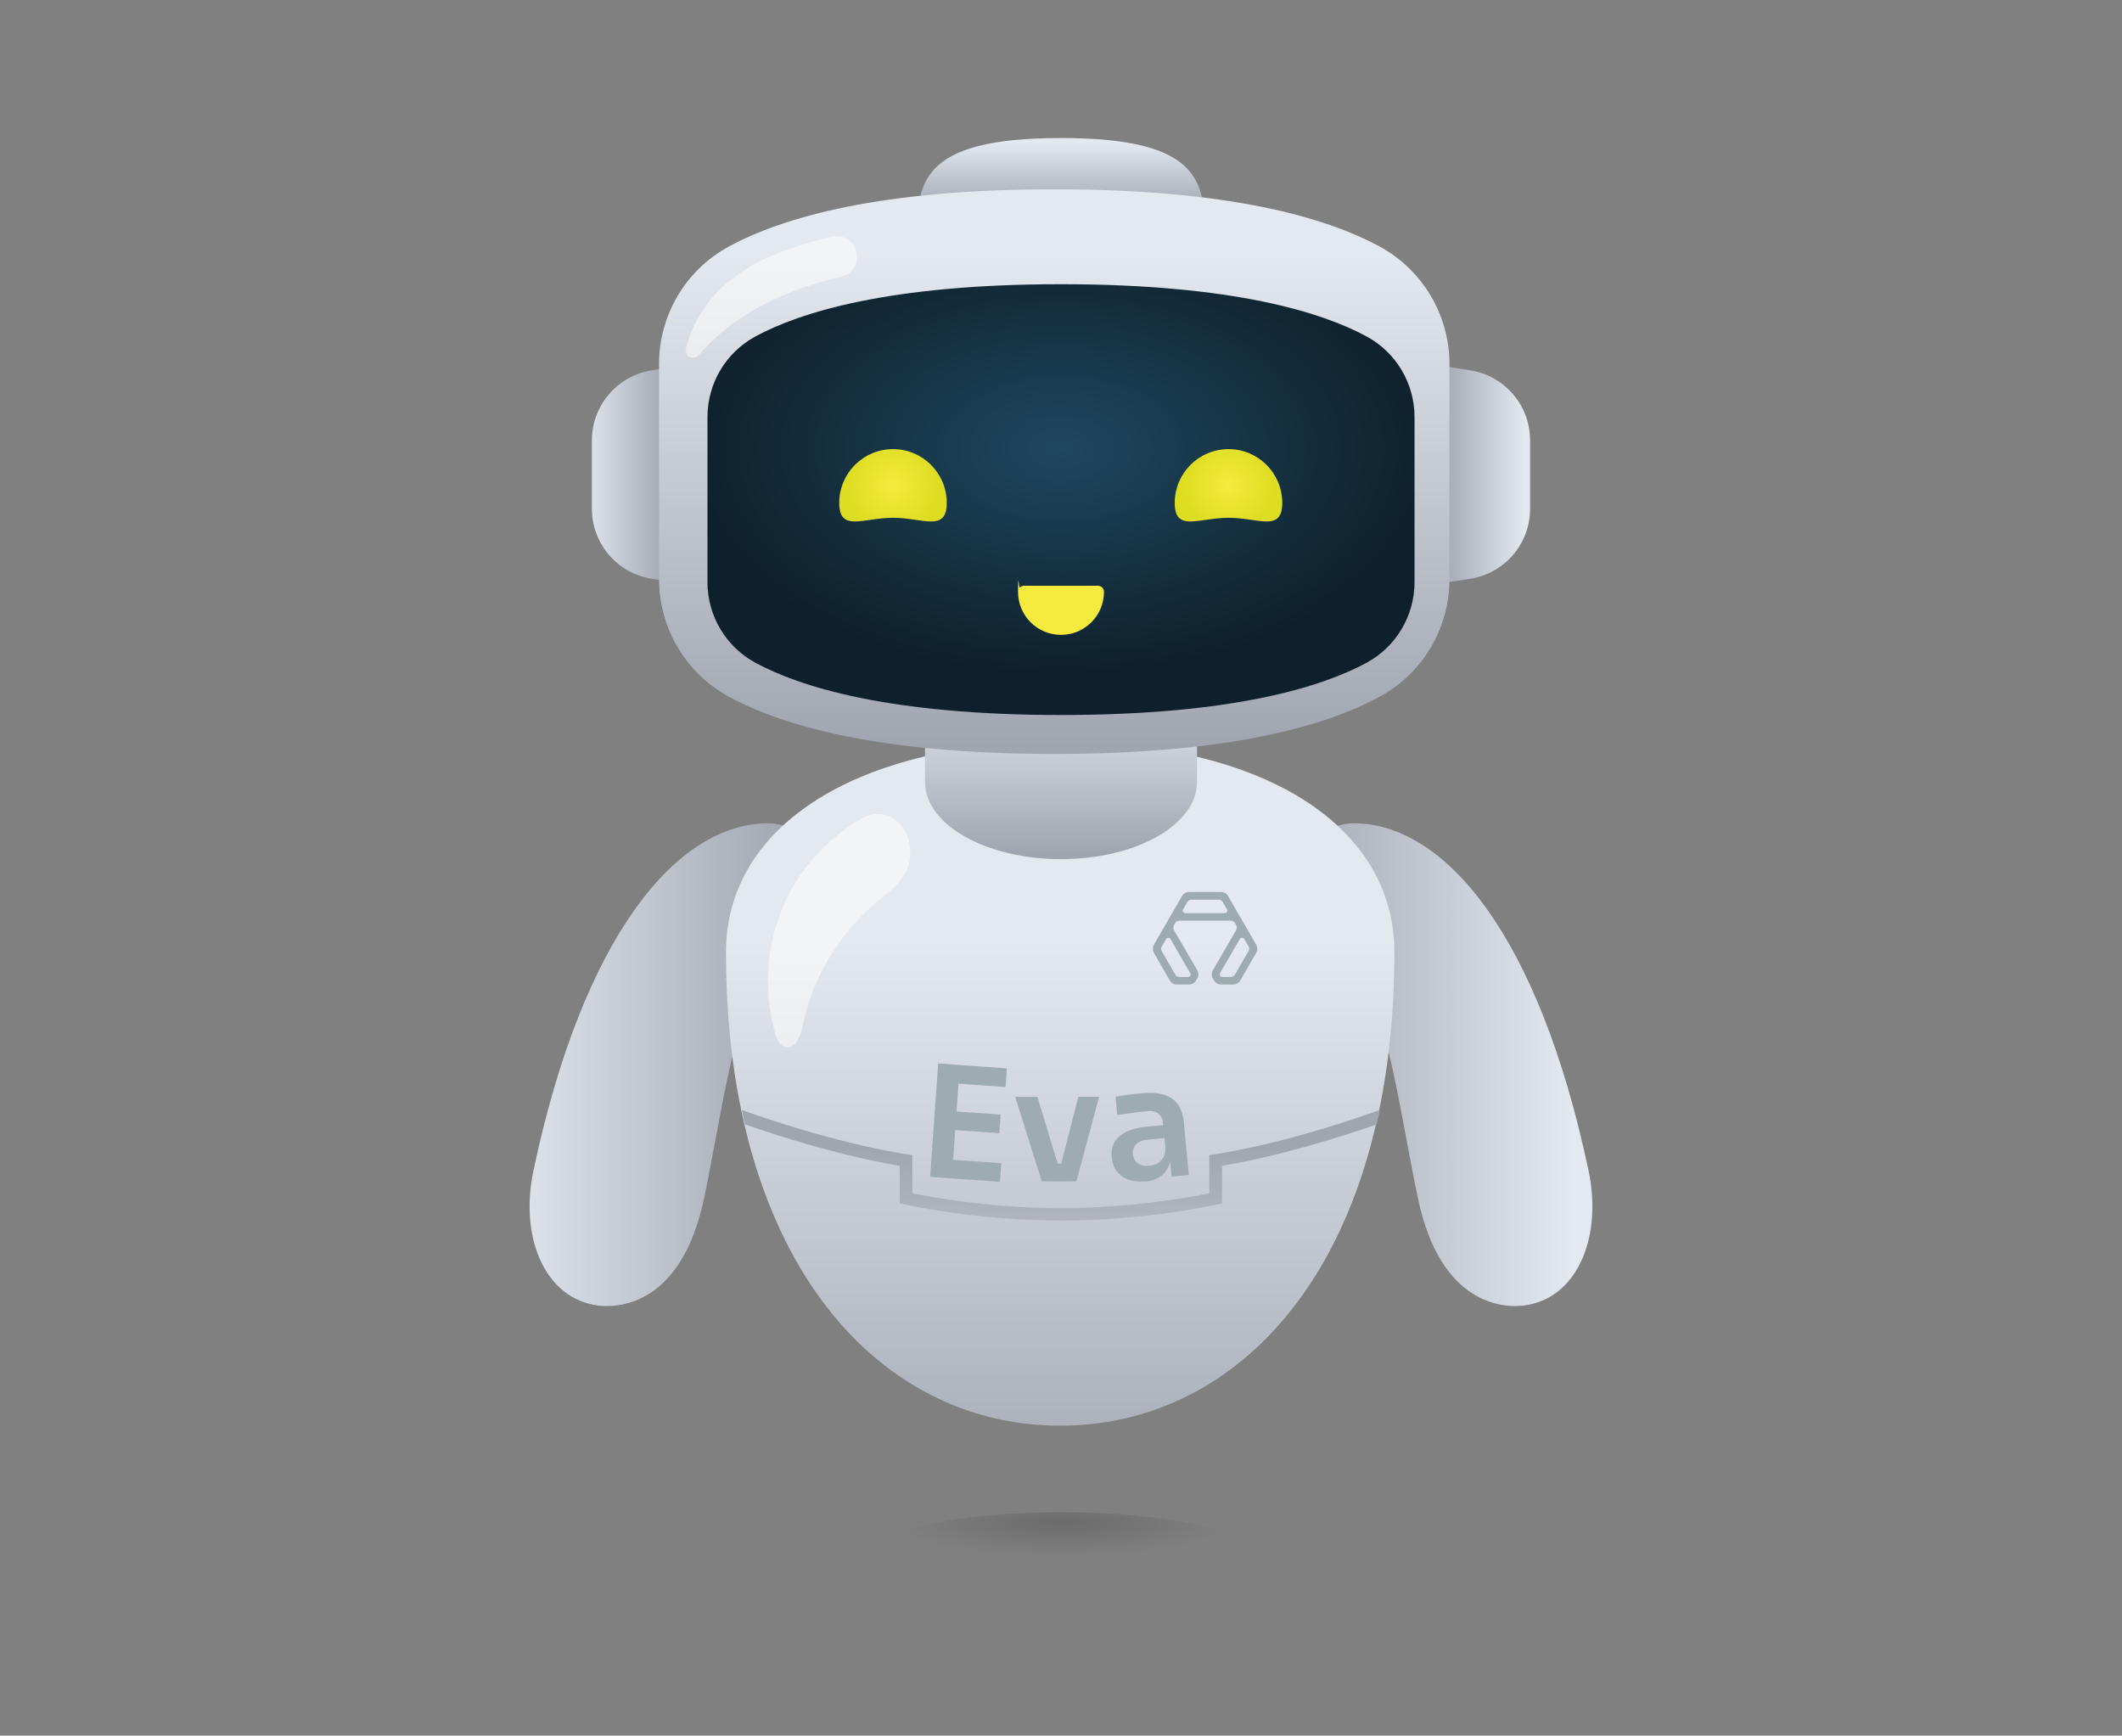
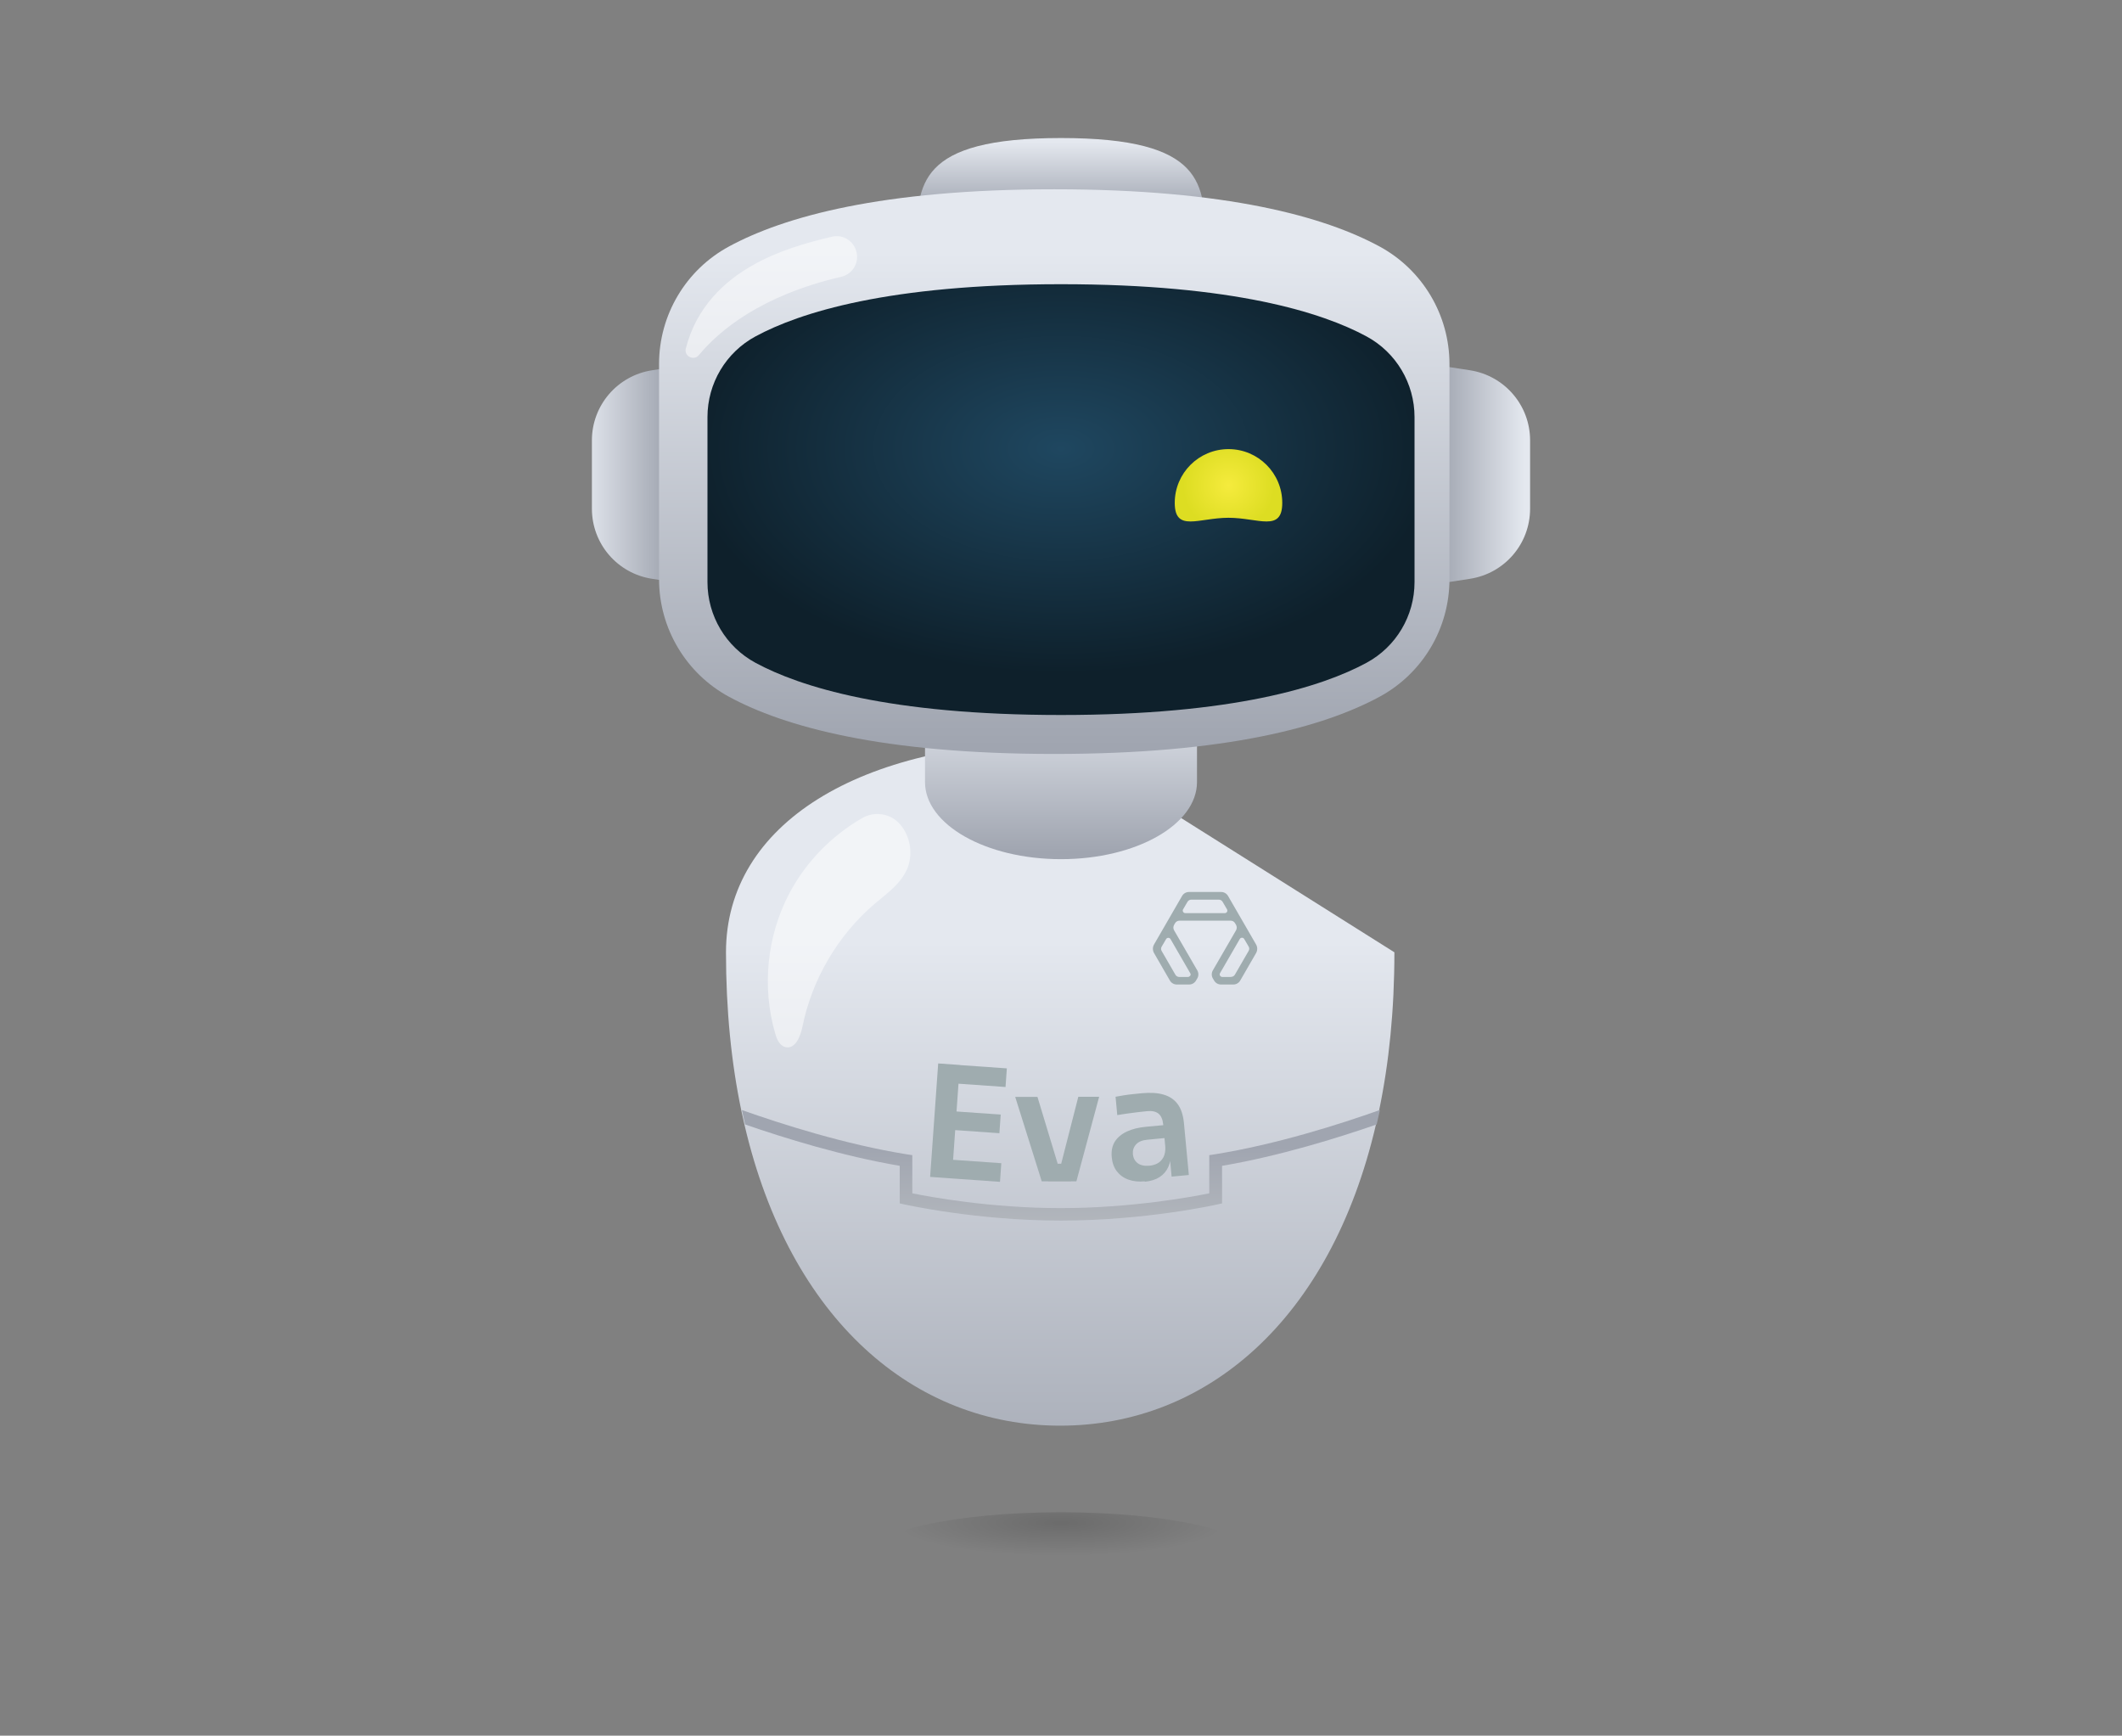
<svg xmlns="http://www.w3.org/2000/svg" id="Objects" viewBox="0 0 2108 1724">
  <rect x="0" y="0" width="2108" height="1724" fill="#808080" stroke="none" />
  <defs>
    <style>      .st0 {        fill: url(#Gradiente_sem_nome_13);        opacity: .2;      }      .st0, .st1, .st2, .st3 {        isolation: isolate;      }      .st4 {        fill: url(#Gradiente_sem_nome_5);      }      .st5 {        fill: url(#Gradiente_sem_nome_9);      }      .st6 {        fill: #f5eb3d;      }      .st7 {        fill: url(#Gradiente_sem_nome_2);      }      .st8 {        fill: url(#Gradiente_sem_nome_11);      }      .st9 {        opacity: 0;      }      .st10 {        fill: url(#Gradiente_sem_nome);      }      .st11 {        fill: #9facaf;      }      .st12 {        fill: url(#Gradiente_sem_nome_12);      }      .st13 {        fill: url(#Gradiente_sem_nome_7);      }      .st14 {        fill: url(#Gradiente_sem_nome_4);      }      .st15 {        fill: url(#Gradiente_sem_nome_6);      }      .st2 {        fill: #383838;        opacity: 0;      }      .st16 {        fill: url(#Gradiente_sem_nome_10);      }      .st3 {        fill: #fff;        opacity: .5;      }      .st17 {        fill: url(#Gradiente_sem_nome_3);      }      .st18 {        fill: url(#Gradiente_sem_nome_8);      }    </style>
    <linearGradient id="Gradiente_sem_nome" data-name="Gradiente sem nome" x1="578.3" y1="1251.9" x2="663.6" y2="1251.9" gradientTransform="translate(0 1723.3) scale(1 -1)" gradientUnits="userSpaceOnUse">
      <stop offset="0" stop-color="#e4e8ef" />
      <stop offset="1" stop-color="#a0a5b0" />
    </linearGradient>
    <linearGradient id="Gradiente_sem_nome_2" data-name="Gradiente sem nome 2" x1="1429.3" y1="1251.9" x2="1514.6" y2="1251.9" gradientTransform="translate(0 1723.3) scale(1 -1)" gradientUnits="userSpaceOnUse">
      <stop offset="0" stop-color="#a0a5b0" />
      <stop offset="1" stop-color="#e4e8ef" />
    </linearGradient>
    <linearGradient id="Gradiente_sem_nome_3" data-name="Gradiente sem nome 3" x1="492.4" y1="665.6" x2="789.4" y2="665.6" gradientTransform="translate(0 1723.3) scale(1 -1)" gradientUnits="userSpaceOnUse">
      <stop offset="0" stop-color="#e4e8ef" />
      <stop offset="1" stop-color="#a0a5b0" />
    </linearGradient>
    <linearGradient id="Gradiente_sem_nome_4" data-name="Gradiente sem nome 4" x1="1266" y1="665.6" x2="1563" y2="665.6" gradientTransform="translate(0 1723.3) scale(1 -1)" gradientUnits="userSpaceOnUse">
      <stop offset="0" stop-color="#a0a5b0" />
      <stop offset="1" stop-color="#e4e8ef" />
    </linearGradient>
    <linearGradient id="Gradiente_sem_nome_5" data-name="Gradiente sem nome 5" x1="1053.2" y1="788.1" x2="1053.2" y2="193.9" gradientTransform="translate(0 1723.3) scale(1 -1)" gradientUnits="userSpaceOnUse">
      <stop offset="0" stop-color="#e4e8ef" />
      <stop offset="1" stop-color="#a0a5b0" />
    </linearGradient>
    <linearGradient id="Gradiente_sem_nome_6" data-name="Gradiente sem nome 6" x1="1054" y1="585" x2="1054" y2="490.5" gradientTransform="translate(0 1723.3) scale(1 -1)" gradientUnits="userSpaceOnUse">
      <stop offset="0" stop-color="#a0a5b0" />
      <stop offset="1" stop-color="#b6babf" />
    </linearGradient>
    <linearGradient id="Gradiente_sem_nome_7" data-name="Gradiente sem nome 7" x1="1054" y1="1078.8" x2="1054" y2="876.6" gradientTransform="translate(0 1723.3) scale(1 -1)" gradientUnits="userSpaceOnUse">
      <stop offset=".2" stop-color="#e4e8ef" />
      <stop offset="1" stop-color="#a0a5b0" />
    </linearGradient>
    <linearGradient id="Gradiente_sem_nome_8" data-name="Gradiente sem nome 8" x1="1054" y1="1513.2" x2="1054" y2="1582.2" gradientTransform="translate(0 1723.3) scale(1 -1)" gradientUnits="userSpaceOnUse">
      <stop offset="0" stop-color="#a0a5b0" />
      <stop offset="1" stop-color="#e4e8ef" />
    </linearGradient>
    <linearGradient id="Gradiente_sem_nome_9" data-name="Gradiente sem nome 9" x1="1047.4" y1="1472.1" x2="1047.4" y2="981.6" gradientTransform="translate(0 1723.3) scale(1 -1)" gradientUnits="userSpaceOnUse">
      <stop offset="0" stop-color="#e4e8ef" />
      <stop offset="1" stop-color="#a0a5b0" />
    </linearGradient>
    <radialGradient id="Gradiente_sem_nome_10" data-name="Gradiente sem nome 10" cx="1054" cy="1652.5" fx="1054" fy="1652.5" r="372.6" gradientTransform="translate(0 1437) scale(1 -.6)" gradientUnits="userSpaceOnUse">
      <stop offset="0" stop-color="#1f4760" />
      <stop offset="1" stop-color="#0e202b" />
    </radialGradient>
    <radialGradient id="Gradiente_sem_nome_11" data-name="Gradiente sem nome 11" cx="887.1" cy="1241.2" fx="887.1" fy="1241.2" r="45.5" gradientTransform="translate(0 1723.3) scale(1 -1)" gradientUnits="userSpaceOnUse">
      <stop offset="0" stop-color="#f5eb3d" />
      <stop offset="1" stop-color="#dd2" />
    </radialGradient>
    <radialGradient id="Gradiente_sem_nome_12" data-name="Gradiente sem nome 12" cx="1220.5" cy="1241.2" fx="1220.5" fy="1241.2" r="45.5" gradientTransform="translate(0 1723.3) scale(1 -1)" gradientUnits="userSpaceOnUse">
      <stop offset="0" stop-color="#f5eb3d" />
      <stop offset="1" stop-color="#dd2" />
    </radialGradient>
    <radialGradient id="Gradiente_sem_nome_13" data-name="Gradiente sem nome 13" cx="1054" cy="3054" fx="1054" fy="3054" r="181.3" gradientTransform="translate(0 2123.4) scale(1 -.2)" gradientUnits="userSpaceOnUse">
      <stop offset="0" stop-color="#000" stop-opacity=".8" />
      <stop offset=".9" stop-color="#000" stop-opacity="0" />
    </radialGradient>
  </defs>
  <g>
    <g>
      <path class="st10" d="M669,578.2l-21.3-3.3c-34.4-5.3-59.7-34.8-59.7-69.6v-67.9c0-34.8,25.4-64.3,59.7-69.6l21.3-3.3v213.7h0Z" />
      <path class="st7" d="M1439,578.2l21.3-3.3c34.4-5.3,59.7-34.8,59.7-69.6v-67.9c0-34.8-25.4-64.3-59.7-69.6l-21.3-3.3v213.7h0Z" />
-       <path class="st17" d="M808.1,859.6c-2.3,32-25.1,34.5-50.7,95.2-32.6,77.6-40.6,153-58.1,235.9-21.8,103.5-83,110.8-110.5,105.2-49.5-10.2-72.3-69.4-58.9-133,49.6-234.8,143.5-345.9,234.2-345.1,16.9.2,46.2,10.5,44,41.7h0Z" />
-       <path class="st14" d="M1299.9,859.6c2.3,32,25.1,34.5,50.7,95.2,32.6,77.6,40.6,153,58.1,235.9,21.8,103.5,83.1,110.8,110.5,105.2,49.5-10.2,72.3-69.4,58.9-133-49.6-234.8-143.5-345.9-234.2-345.1-16.9.2-46.2,10.5-44,41.7h0Z" />
-       <path class="st4" d="M1385.2,945.9c0,57.3-5.3,109.7-15.2,157.1-1,4.8-2.1,9.6-3.2,14.3-45.1,193.9-168.5,298.8-313.6,298.8s-268.5-105-313.6-298.8c-1.1-4.7-2.2-9.5-3.2-14.3-9.9-47.4-15.2-99.8-15.2-157.1,0-127.4,133.2-209,332-209s332,81.6,332,209h0Z" />
+       <path class="st4" d="M1385.2,945.9c0,57.3-5.3,109.7-15.2,157.1-1,4.8-2.1,9.6-3.2,14.3-45.1,193.9-168.5,298.8-313.6,298.8s-268.5-105-313.6-298.8c-1.1-4.7-2.2-9.5-3.2-14.3-9.9-47.4-15.2-99.8-15.2-157.1,0-127.4,133.2-209,332-209h0Z" />
      <path class="st15" d="M1370.8,1102.6c-1,4.8-2.1,9.6-3.2,14.3-38.7,13.4-96.8,31.5-153.6,41.1v37.3l-4.9,1.1c-.7.2-71.2,16-155.2,16s-154.5-15.9-155.2-16l-4.9-1.1v-37.3c-56.8-9.6-114.9-27.7-153.6-41.1-1.1-4.7-2.2-9.5-3.2-14.3,39,13.8,102.7,34.2,164,44l5.3.8v37.9c17.1,3.5,77.5,14.7,147.5,14.7s130.4-11.2,147.5-14.7v-37.9l5.3-.8c61.3-9.8,125-30.1,164-44h0Z" />
      <path class="st13" d="M918.9,697v79.8c0,42.3,60.5,76.6,135.1,76.6s135.1-34.3,135.1-76.6v-79.8h-270.1Z" />
      <path class="st18" d="M1197.1,240.4c0,57-64.1,103.3-143.1,103.3s-143.1-46.2-143.1-103.3,0-103.3,143.1-103.3,143.1,46.2,143.1,103.3Z" />
      <path class="st5" d="M654.7,575.3c0,48.7,26.7,93.6,69.5,116.8,54.5,29.5,151.3,56.8,323.1,56.8s268.6-27.3,323.1-56.8c42.9-23.2,69.5-68,69.5-116.8v-213.7c0-48.7-26.7-93.6-69.5-116.8-54.5-29.5-151.3-56.8-323.1-56.8s-268.6,27.3-323.1,56.8c-42.9,23.2-69.5,68-69.5,116.8v213.7h0Z" />
      <path class="st16" d="M1054,710.2c-171.6,0-259.7-28.2-303.4-51.8-29.5-15.9-47.8-46.7-47.8-80.2v-163.9c0-33.5,18.3-64.3,47.8-80.2,43.7-23.6,131.8-51.8,303.4-51.8s259.7,28.2,303.4,51.8c29.5,15.9,47.8,46.7,47.8,80.2v163.9c0,33.5-18.3,64.3-47.8,80.2-43.7,23.6-131.8,51.8-303.4,51.8h0Z" />
      <g class="st9">
        <image class="st1" width="1024" height="1026" transform="translate(766.8 368) scale(.2)" />
      </g>
-       <path class="st8" d="M940.5,499.5c0,29.5-23.9,14.8-53.4,14.8s-53.4,14.7-53.4-14.8,23.9-53.4,53.4-53.4,53.4,23.9,53.4,53.4h0Z" />
      <path class="st12" d="M1273.8,499.5c0,29.5-23.9,14.8-53.4,14.8s-53.4,14.7-53.4-14.8,23.9-53.4,53.4-53.4,53.4,23.9,53.4,53.4h0Z" />
-       <path class="st6" d="M1096.7,587.9c0,11.8-4.8,22.5-12.5,30.2-7.7,7.7-18.4,12.5-30.2,12.5-23.6,0-42.7-19.1-42.7-42.7s.7-3.2,1.8-4.3,2.6-1.8,4.3-1.8h73.2c3.4,0,6.1,2.7,6.1,6.1h0Z" />
      <g class="st9">
        <image class="st1" width="1025" height="1026" transform="translate(1099.8 368) scale(.2)" />
      </g>
      <g class="st9">
        <image class="st1" width="943" height="620" transform="translate(939.1 539.2) scale(.2)" />
      </g>
-       <path class="st2" d="M1386,945.5c0,57.3-5.3,109.7-15.2,157.1-1,4.8-2.1,9.6-3.2,14.3-45.1,193.9-168.5,298.8-313.6,298.8s-131-23-183.6-67.3c50.3,11.7,103.8,7.3,153.4-7.5,119.3-35.5,218.4-133,255.8-251.8,33.9-107.7,16.3-230.1-45-324.7,94.7,34.2,151.5,97.8,151.5,181h0Z" />
      <path class="st3" d="M900.6,864.3c-6.4,14-19.7,23.3-31.4,33.2-36.8,31.3-62.6,75.2-72.1,122.5-1.9,9.6-7.2,22.4-16.8,20.1-5.8-1.4-8.6-7.8-10.2-13.5-13.4-45.9-8.3-96.9,14-139.2,16.4-31.1,41.9-57.2,72.3-74.8,12.2-7,27.7-4.9,37.2,5.6,0,0,.1.1.2.2,10.9,12.2,13.7,31,6.9,45.9h0Z" />
      <path class="st3" d="M835.7,274.9c-79.7,18.6-121.2,53.4-141.4,77.8-5.1,6.1-15,1.1-13-6.6,10.4-41,38.4-66.9,66.5-82.7,24.4-13.8,51.3-21.9,78.7-28.3,10-2.4,20.2,3.2,23.7,13,0,.1,0,.3.1.4,4,11.4-2.8,23.7-14.5,26.4h0Z" />
    </g>
    <ellipse class="st0" cx="1054" cy="1544.5" rx="190.1" ry="42.4" />
  </g>
  <g>
    <g class="st1">
      <path class="st11" d="M924,1169l8-112.7,21.5,1.5-8,112.7-21.5-1.5ZM942.3,1170.3l1.3-18.5,51.1,3.6-1.3,18.5-51.1-3.6ZM945.7,1122.3l1.3-18.5,47.1,3.3-1.3,18.5-47.1-3.3ZM949,1076.2l1.3-18.5,49.9,3.5-1.3,18.5-49.9-3.5Z" />
    </g>
    <g class="st1">
      <path class="st11" d="M1034.9,1173.5l-26.4-84h22.1s25.4,83.9,25.4,83.9h-21ZM1041.2,1173.5v-17.6s22.7,0,22.7,0v17.6s-22.7,0-22.7,0ZM1049.7,1173.5l21.5-84.1h20.7s-22.6,84-22.6,84h-19.7Z" />
    </g>
    <g class="st1">
      <path class="st11" d="M1137.2,1173.4c-6.1.6-11.5,0-16.2-1.7-4.8-1.7-8.6-4.5-11.5-8.2-2.9-3.8-4.6-8.5-5.1-14.1-.6-6.2.5-11.3,3.1-15.5,2.7-4.2,6.7-7.5,12-10,5.3-2.5,11.7-4,19.1-4.7l19.4-1.8,1.2,12.8-19.7,1.9c-4.9.5-8.6,2-11,4.7-2.4,2.7-3.4,5.9-3.1,9.7.4,3.8,2,6.8,4.8,8.9,2.8,2.1,6.7,2.9,11.7,2.5,3-.3,5.7-1.1,8.1-2.4,2.4-1.3,4.3-3.4,5.8-6.1,1.4-2.8,2.1-6.4,1.8-11l5.8,5.5c0,5.9-.9,11-2.8,15.2-1.9,4.2-4.8,7.6-8.7,10.1-3.9,2.5-8.7,4-14.6,4.6ZM1163.9,1168.8l-2.3-24.8-3.5.3-2.6-27.6c-.5-4.8-2-8.3-4.6-10.5-2.6-2.1-6.3-3-11.3-2.5-2.6.2-5.6.6-9.2,1-3.6.4-7.2.9-10.8,1.4-3.6.5-6.9,1-9.7,1.5l-1.7-18.2c2.3-.4,5-.9,8-1.4,3-.5,6-.9,9.1-1.2,3.1-.3,6.1-.6,8.9-.9,8.6-.8,15.9-.4,21.8,1.4,5.9,1.7,10.6,4.9,13.9,9.4,3.4,4.6,5.4,10.7,6.2,18.5l4.9,51.9-16.9,1.6Z" />
    </g>
  </g>
  <path class="st11" d="M1213.1,886h-32c-2.8,0-5.4,1.5-6.8,3.9l-27.8,48.1c-1.6,2.7-1.6,6.1,0,8.8l15.7,27.2c1.4,2.4,4,3.9,6.8,3.9h12.3c2.8,0,5.4-1.5,6.8-3.9l1.3-2.2c1.4-2.4,1.4-5.5,0-7.9l-23.1-39.9c-.9-1.6-.9-3.6,0-5.3l1-1.7c.9-1.5,2.5-2.5,4.3-2.5h51c1.8,0,3.4.9,4.3,2.5l1,1.7c.9,1.6.9,3.6,0,5.3l-23.1,39.9c-1.4,2.4-1.4,5.5,0,7.9l1.3,2.2c1.4,2.4,4,3.9,6.8,3.9h12.3c2.8,0,5.4-1.5,6.8-3.9l15.7-27.2c1.6-2.7,1.6-6.1,0-8.8l-27.8-48.1c-1.4-2.4-4-3.9-6.8-3.9ZM1182.3,969.1h0c-.5.8-1.3,1.3-2.2,1.3h-8.7c-1.5,0-2.9-.8-3.7-2.1l-13.7-23.7c-.8-1.3-.8-3,0-4.3l4.4-7.5c1-1.7,3.4-1.7,4.4,0l19.6,33.9c.5.8.5,1.7,0,2.5ZM1175.3,903.2l4.4-7.5c.8-1.3,2.2-2.1,3.7-2.1h27.4c1.5,0,2.9.8,3.7,2.1l4.4,7.5c1,1.7-.2,3.8-2.2,3.8h-39.2c-1.9,0-3.2-2.1-2.2-3.8ZM1222.9,970.4h-8.7c-.9,0-1.7-.5-2.2-1.3h0c-.5-.8-.5-1.7,0-2.5l19.6-33.9c1-1.7,3.4-1.7,4.4,0l4.4,7.5c.8,1.3.8,3,0,4.3l-13.7,23.7c-.8,1.3-2.2,2.1-3.7,2.1Z" />
</svg>